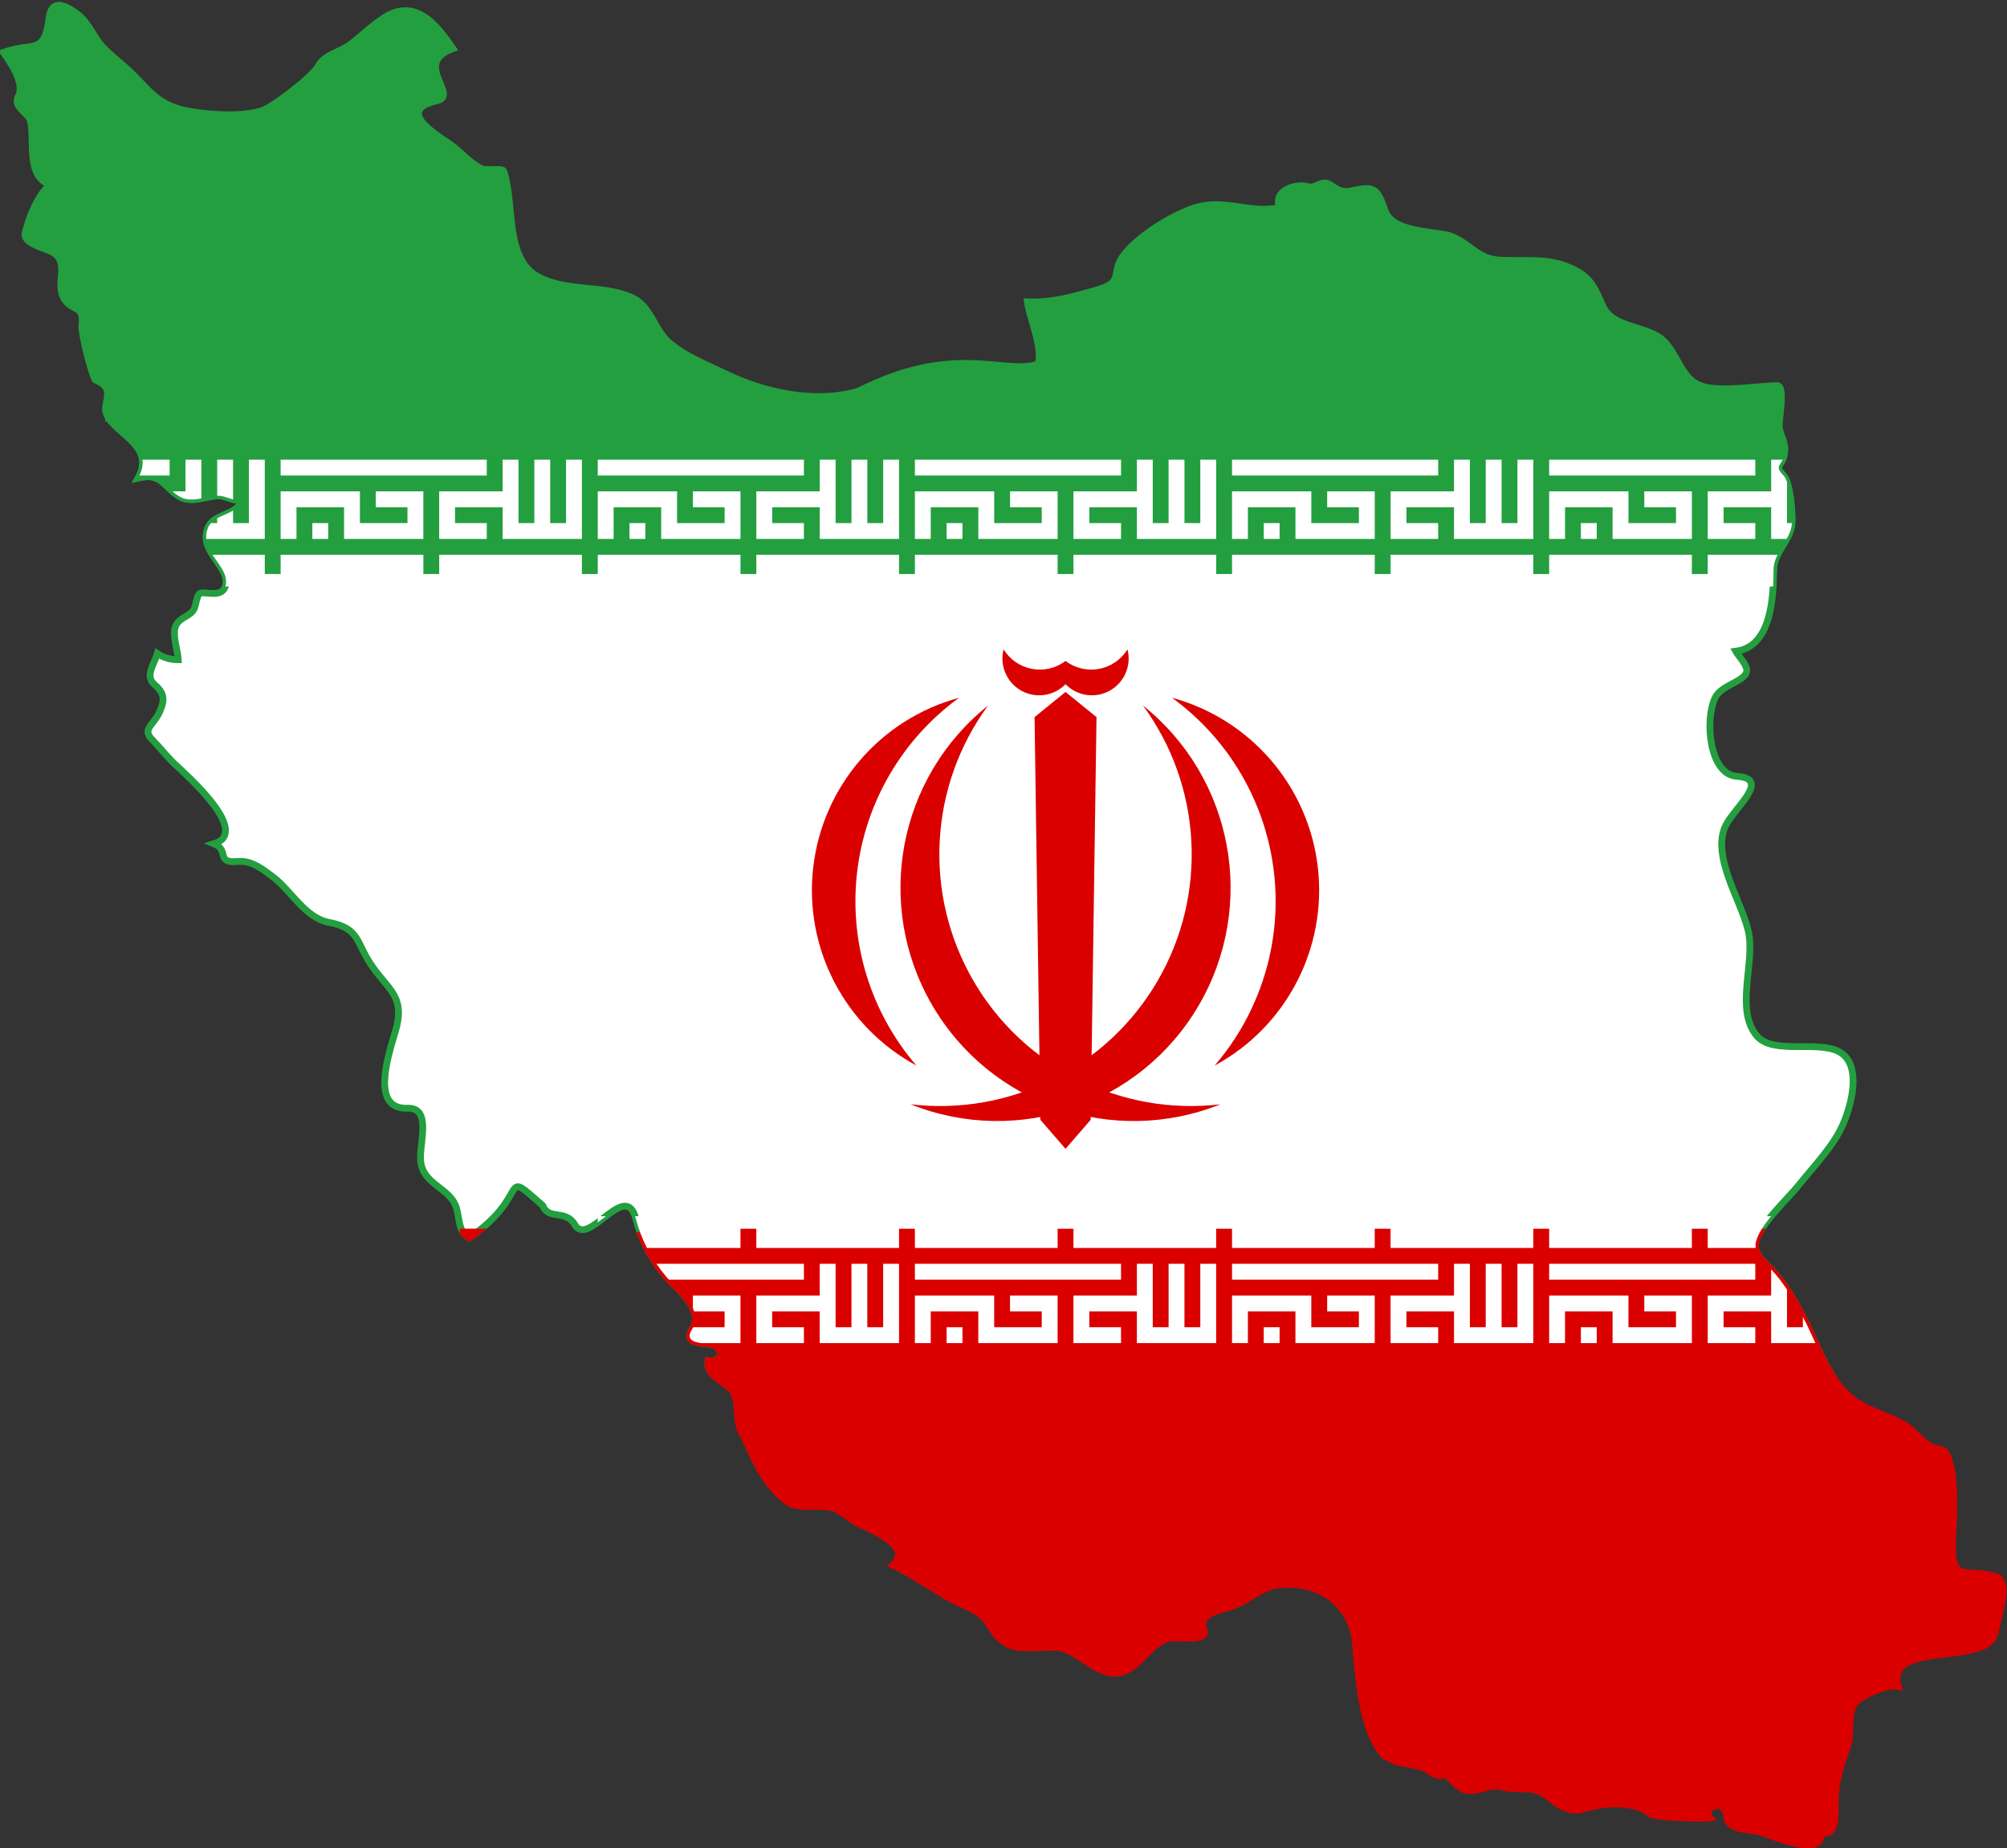
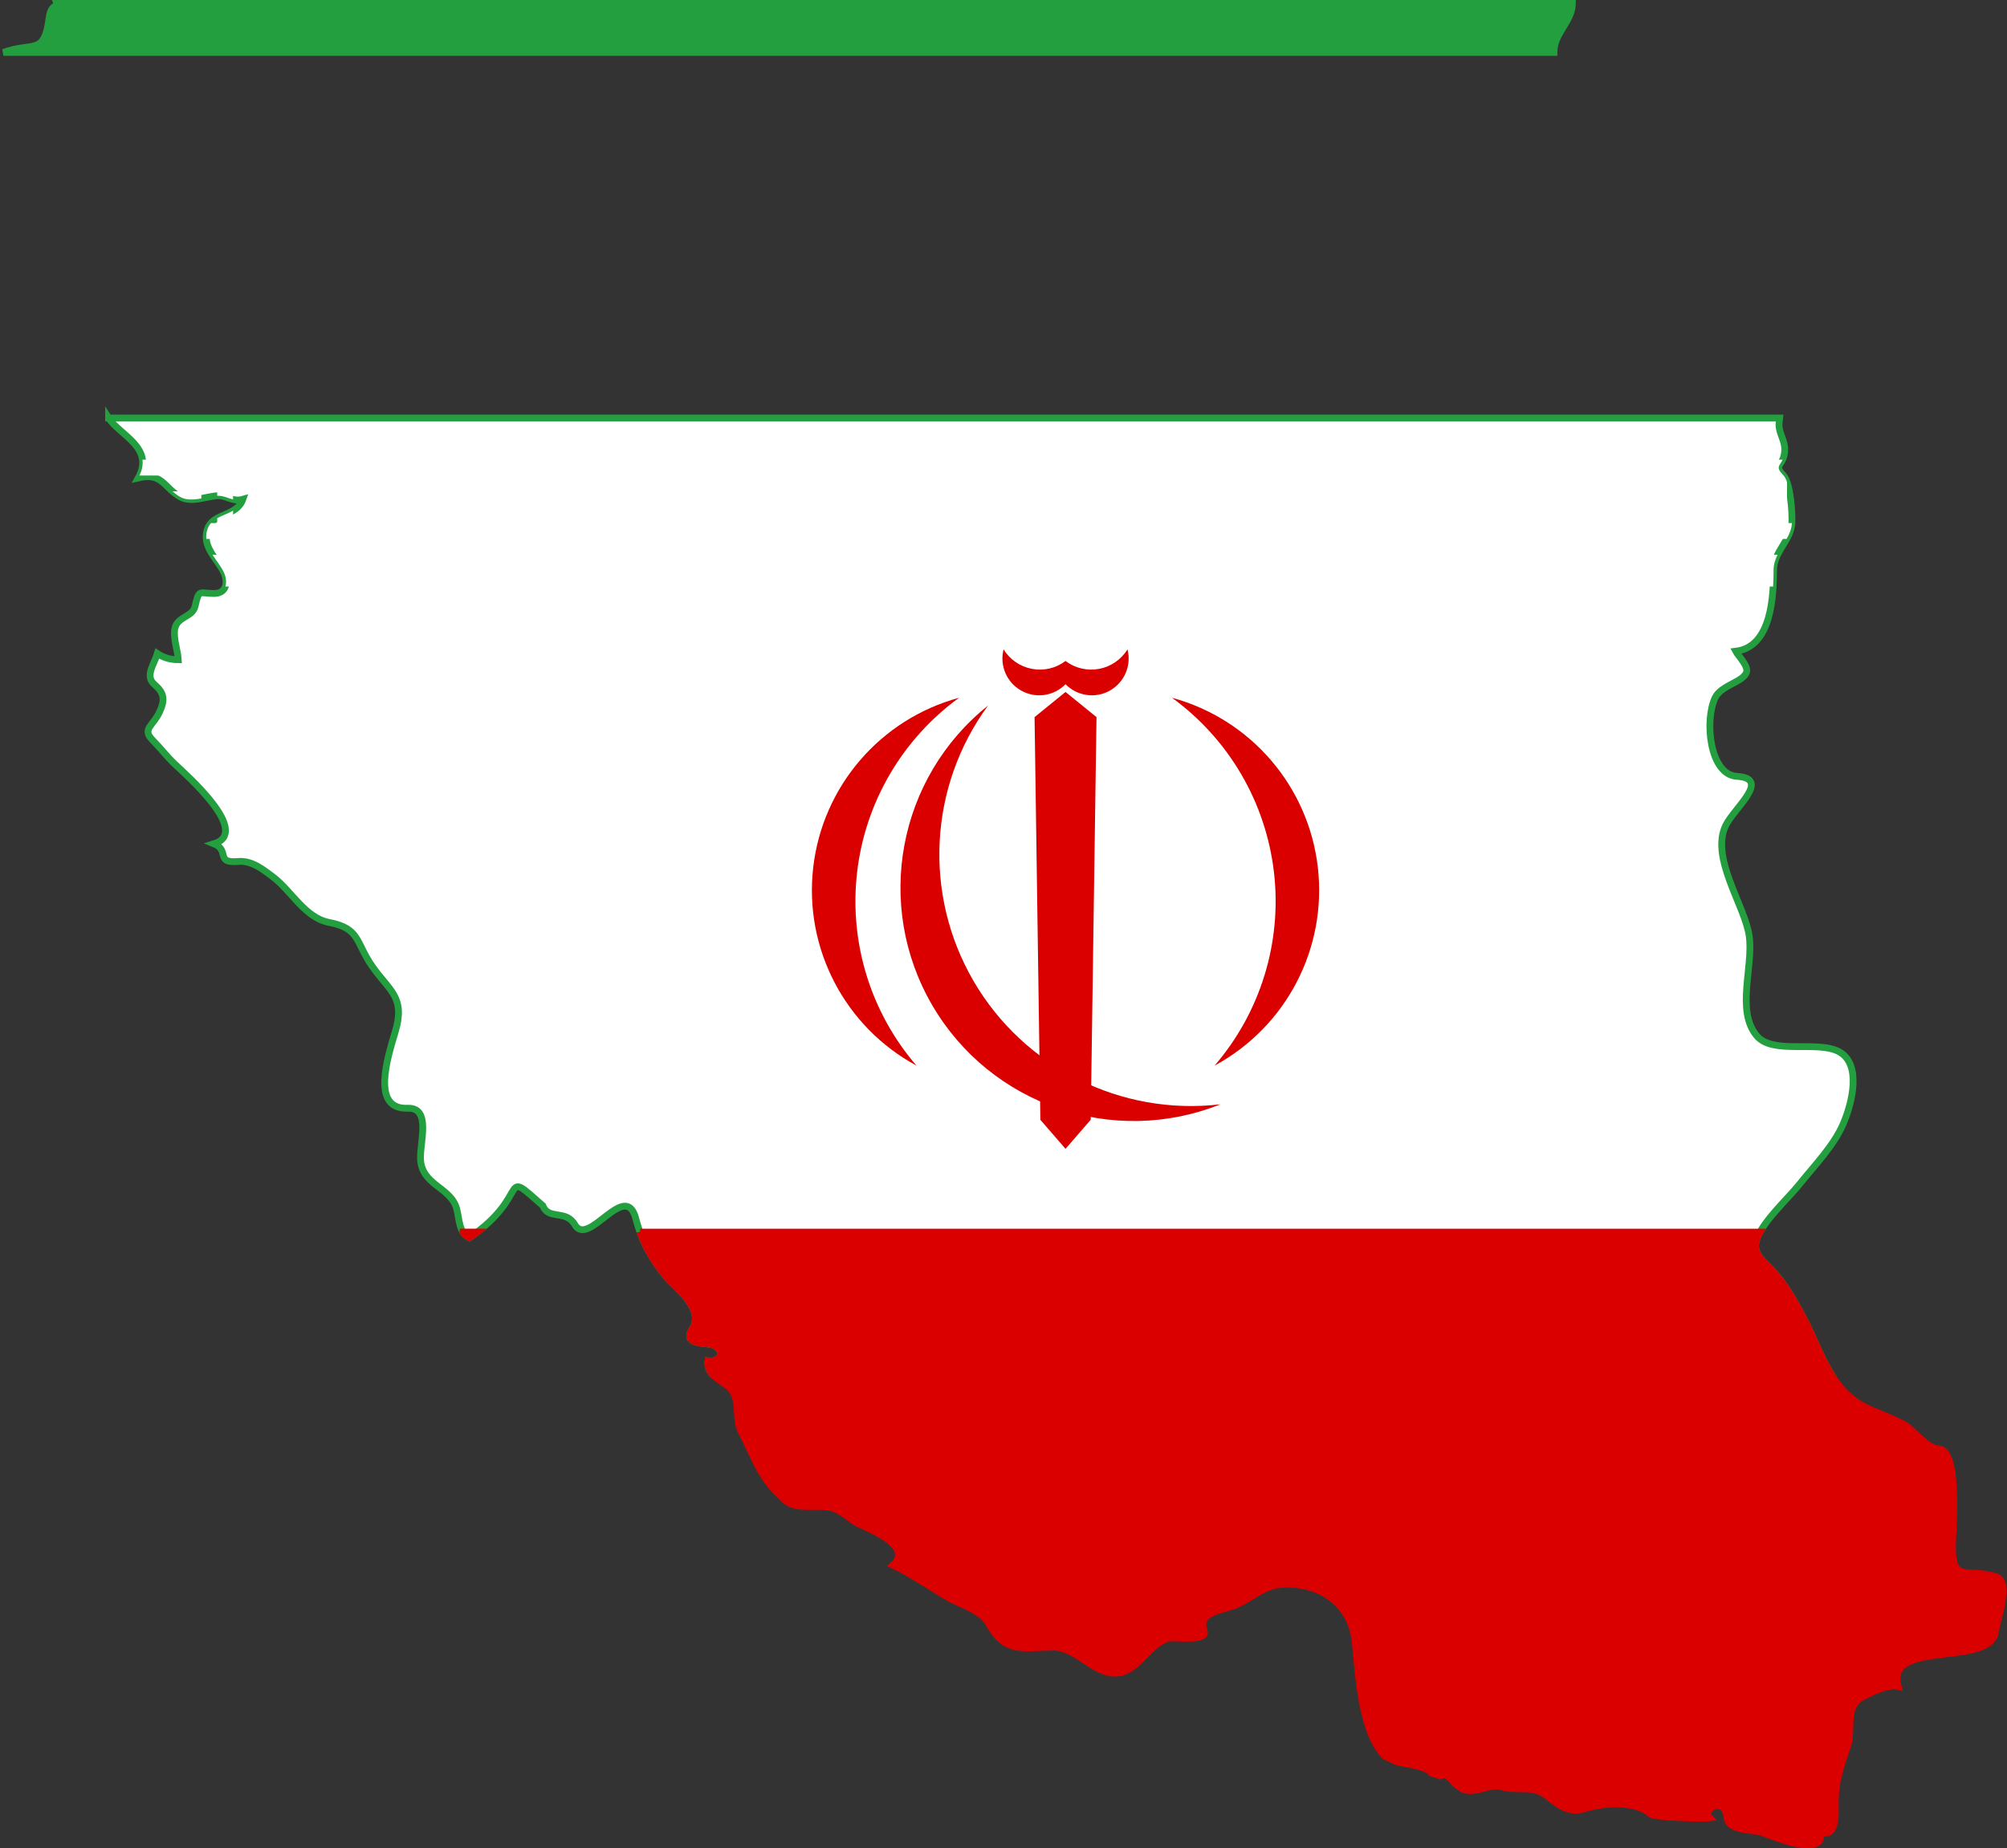
<svg xmlns="http://www.w3.org/2000/svg" xmlns:ns1="http://www.inkscape.org/namespaces/inkscape" xmlns:ns2="http://sodipodi.sourceforge.net/DTD/sodipodi-0.dtd" version="1.0" width="886" height="816" id="svg2383" ns1:version="0.48.2 r9819" ns2:docname="Flag_of_Iran_in_map.svg">
  <rect width="100%" height="100%" fill="#333333" stroke="none" />
  <ns2:namedview pagecolor="#ffffff" bordercolor="#666666" borderopacity="1" objecttolerance="10" gridtolerance="10" guidetolerance="10" ns1:pageopacity="0" ns1:pageshadow="2" ns1:window-width="1400" ns1:window-height="988" id="namedview16" showgrid="false" ns1:zoom="0.57843137" ns1:cx="443" ns1:cy="318.59315" ns1:window-x="-8" ns1:window-y="-8" ns1:window-maximized="1" ns1:current-layer="svg2383" />
  <defs id="defs2385" />
  <path d="m 47.938,184.531 c 4.786,7.515 20.469,13.045 13.125,26.438 10.541,-2.415 11.022,3.944 18.25,8.25 4.773,2.85 10.791,0.232 16.125,-0.344 4.386,-0.473 7.157,2.895 11.75,1.562 -2.695,7.608 -12.809,5.909 -15.469,12.781 -3.084,7.959 4.478,13.664 7.156,19.625 1.605,3.547 1.623,9.151 -4.469,9.156 -6.472,0.001 -6.497,-2.223 -8.281,5.625 -1.224,5.379 -8.997,4.25 -9.125,11.5 -0.085,4.19 1.439,8.008 1.688,12.125 -3.447,-0.004 -6.508,-0.896 -9.219,-2.719 -1.298,4.424 -5.59,9.865 -1.438,13.5 4.226,3.653 5.068,6.457 2.438,12.219 -2.882,6.325 -8.041,7.52 -3.062,12.531 3.353,3.381 6.3,7.267 9.75,10.531 4.713,4.457 33.993,30.036 17.312,35.188 7.088,2.868 0.444,8.728 10.625,7.812 6.081,-0.554 11.161,3.609 15.531,6.906 8.003,6.044 13.965,17.955 24.625,20 13.968,2.683 11.642,8.909 19.281,19.688 7.502,10.599 14.497,13.352 9.969,28.531 -3.393,11.421 -10.863,34.436 5.469,33.812 10.381,-0.393 5.472,14.63 5.656,22.156 0.3,11.837 13.272,12.543 15.938,22.094 1.294,4.627 0.869,10.651 5.656,12.906 27.95,-19.167 12.658,-31.602 32.406,-14.156 2.455,6.531 10.149,1.536 14.156,8.438 5.956,10.298 22.332,-20.034 26.875,-2.781 2.643,10.074 7.132,18.276 13.688,25.969 3.885,4.566 16.932,14.061 11.25,22.844 -4.343,6.792 4.894,5.989 8.469,6.812 5.358,1.232 5.796,7.947 -1.5,7.25 -0.22,2.409 0.484,4.153 1.656,5.594 l 493.969,0 c -4.689,-7.725 -7.899,-16.764 -12.344,-25.062 -3.881,-7.432 -8.184,-14.895 -13.875,-20.844 -2.782,-2.914 -7.95,-6.735 -6.875,-11.906 1.69,-8.144 14.112,-19.234 19.344,-25.812 6.558,-8.233 15.053,-16.887 19.219,-26.531 4.055,-9.379 8.179,-26.417 -1.719,-31.875 -9.482,-5.215 -29.303,1.447 -36.406,-7.062 -9.385,-11.22 -1.339,-30.504 -3.375,-44.312 -1.98,-13.325 -17.397,-34.612 -10.219,-48.781 3.953,-7.777 20.046,-20.492 4.75,-21.469 -11.919,-0.759 -14.295,-24.475 -9.594,-34.594 2.623,-5.639 12.47,-7.01 13.906,-11.344 0.941,-2.711 -3.688,-7.254 -4.75,-9.281 16.16,-1.933 16.617,-25.124 16.719,-35.938 0.07,-7.941 7.623,-13.085 8.062,-20.531 0.284,-4.727 -0.71,-18.087 -3.75,-21.219 -4.925,-5.063 0.466,-3.773 0.594,-11.281 0.072,-4.132 -2.462,-6.986 -2.531,-10.969 -0.008,-0.506 0.117,-1.657 0.281,-3.031 l -737.688,0 z" id="rect3721" style="fill:#ffffff;stroke:#239f40;stroke-opacity:1;stroke-width:3;stroke-miterlimit:4;stroke-dasharray:none" />
-   <path d="m 25.509,2.362 c -1.914,0.219 -3.345,1.749 -3.812,5.438 C 19.533,24.765 14.73,18.323 1.509,23.143 c 3.001,4.19 9.603,13.685 6.625,19.281 -2.643,4.994 4.535,7.268 5.375,11.188 1.901,8.877 -2.045,24.189 8.594,27.906 -5.64,4.773 -9.486,14.842 -11,21.469 -1.011,4.428 9.112,6.759 11.688,8.125 8.297,4.377 1.716,13.271 5.156,20.125 3.37,6.725 9.535,2.702 8.188,12.594 -0.389,2.83 4.672,23.351 6.125,24 5.652,2.508 5.856,4.763 4.469,11.156 -2.375,10.97 23.328,15.529 14.312,31.969 10.541,-2.415 11.022,3.975 18.25,8.281 4.773,2.85 10.791,0.232 16.125,-0.344 4.386,-0.473 7.157,2.895 11.75,1.562 -2.695,7.608 -12.778,5.909 -15.438,12.781 -2.93,7.561 3.746,13.045 6.719,18.688 l 684.5,0 c 10e-4,-0.104 -0.001,-0.242 0,-0.344 0.07,-7.941 7.655,-13.117 8.094,-20.562 0.284,-4.727 -0.71,-18.056 -3.75,-21.188 -4.925,-5.063 0.435,-3.804 0.563,-11.312 0.072,-4.132 -2.431,-6.986 -2.5,-10.969 -0.039,-2.382 2.833,-17.303 -0.75,-17.281 -9.726,0.06 -27.375,3.543 -35.5,-0.719 -7.376,-3.892 -9.284,-14.984 -15.813,-20.062 -7.363,-5.726 -21.413,-4.897 -25.625,-14.219 -4.145,-9.154 -5.644,-13.558 -15.719,-17.562 -10.232,-4.062 -19.561,-2.109 -30.688,-2.938 -9.988,-0.745 -14.128,-9.54 -23.438,-11.219 -8.352,-1.517 -23.283,-1.832 -26.344,-10.437 -3.22,-9.044 -4.132,-11.409 -14.469,-8.938 -4.411,1.06 -6.611,-0.465 -9.688,-2.531 -4.008,-2.693 -6.059,1.862 -10.031,0.75 -5.492,-1.548 -15.544,1.903 -12.375,9.281 -13.582,2.937 -24.833,-4.556 -38.75,0.469 -9.558,3.448 -22.902,11.653 -29.656,19.906 -6.788,8.305 0.571,12.33 -12.406,16 -10.906,3.082 -19.655,5.635 -30.562,5.219 0.753,6.212 7.285,21.434 4.594,27.531 -14.985,4.855 -36.563,-9.692 -79.156,11.875 -19.251,5.703 -41.567,0.465 -57.594,-7.156 -8.495,-4.053 -19.64,-8.448 -26.469,-14.719 -6.25,-5.726 -7.668,-15.667 -15.938,-19.438 -12.738,-5.789 -29.302,-2.325 -41.719,-9.375 -14.629,-8.276 -9.99,-32.084 -14.906,-46.469 -0.493,-1.443 -7.666,-0.024 -9.812,-1.062 -5.315,-2.588 -9.294,-7.687 -14.125,-10.969 -6.858,-4.657 -23.72,-14.934 -5.406,-19.062 9.877,-2.224 -11.164,-16.465 6.938,-23 -6.437,-9.327 -15.945,-22.681 -30.125,-13.781 -5.425,3.41 -9.988,8.021 -15.062,11.906 -4.378,3.352 -11.618,4.496 -14.25,9.625 -2.279,4.449 -20.28,18.381 -25.219,19.812 -8.951,2.599 -21.299,1.74 -29.906,0.438 -13.897,-2.102 -17.497,-7.067 -26.125,-16 -4.217,-4.364 -9.261,-7.893 -13.5,-12.25 -4.389,-4.511 -6.437,-11.038 -11.5,-14.906 -3.033,-2.305 -6.29,-4.188 -8.75,-3.906 z" id="rect2391" style="fill:#239f40;stroke:#239f40;stroke-opacity:1;stroke-width:3;stroke-miterlimit:4;stroke-dasharray:none" />
+   <path d="m 25.509,2.362 c -1.914,0.219 -3.345,1.749 -3.812,5.438 C 19.533,24.765 14.73,18.323 1.509,23.143 l 684.5,0 c 10e-4,-0.104 -0.001,-0.242 0,-0.344 0.07,-7.941 7.655,-13.117 8.094,-20.562 0.284,-4.727 -0.71,-18.056 -3.75,-21.188 -4.925,-5.063 0.435,-3.804 0.563,-11.312 0.072,-4.132 -2.431,-6.986 -2.5,-10.969 -0.039,-2.382 2.833,-17.303 -0.75,-17.281 -9.726,0.06 -27.375,3.543 -35.5,-0.719 -7.376,-3.892 -9.284,-14.984 -15.813,-20.062 -7.363,-5.726 -21.413,-4.897 -25.625,-14.219 -4.145,-9.154 -5.644,-13.558 -15.719,-17.562 -10.232,-4.062 -19.561,-2.109 -30.688,-2.938 -9.988,-0.745 -14.128,-9.54 -23.438,-11.219 -8.352,-1.517 -23.283,-1.832 -26.344,-10.437 -3.22,-9.044 -4.132,-11.409 -14.469,-8.938 -4.411,1.06 -6.611,-0.465 -9.688,-2.531 -4.008,-2.693 -6.059,1.862 -10.031,0.75 -5.492,-1.548 -15.544,1.903 -12.375,9.281 -13.582,2.937 -24.833,-4.556 -38.75,0.469 -9.558,3.448 -22.902,11.653 -29.656,19.906 -6.788,8.305 0.571,12.33 -12.406,16 -10.906,3.082 -19.655,5.635 -30.562,5.219 0.753,6.212 7.285,21.434 4.594,27.531 -14.985,4.855 -36.563,-9.692 -79.156,11.875 -19.251,5.703 -41.567,0.465 -57.594,-7.156 -8.495,-4.053 -19.64,-8.448 -26.469,-14.719 -6.25,-5.726 -7.668,-15.667 -15.938,-19.438 -12.738,-5.789 -29.302,-2.325 -41.719,-9.375 -14.629,-8.276 -9.99,-32.084 -14.906,-46.469 -0.493,-1.443 -7.666,-0.024 -9.812,-1.062 -5.315,-2.588 -9.294,-7.687 -14.125,-10.969 -6.858,-4.657 -23.72,-14.934 -5.406,-19.062 9.877,-2.224 -11.164,-16.465 6.938,-23 -6.437,-9.327 -15.945,-22.681 -30.125,-13.781 -5.425,3.41 -9.988,8.021 -15.062,11.906 -4.378,3.352 -11.618,4.496 -14.25,9.625 -2.279,4.449 -20.28,18.381 -25.219,19.812 -8.951,2.599 -21.299,1.74 -29.906,0.438 -13.897,-2.102 -17.497,-7.067 -26.125,-16 -4.217,-4.364 -9.261,-7.893 -13.5,-12.25 -4.389,-4.511 -6.437,-11.038 -11.5,-14.906 -3.033,-2.305 -6.29,-4.188 -8.75,-3.906 z" id="rect2391" style="fill:#239f40;stroke:#239f40;stroke-opacity:1;stroke-width:3;stroke-miterlimit:4;stroke-dasharray:none" />
  <path d="m 204.415,543.924 c 0.033,0.05 0.06,0.107 0.094,0.156 0.137,0.2 0.281,0.377 0.438,0.562 0.034,0.04 0.059,0.086 0.094,0.125 0.169,0.192 0.369,0.389 0.562,0.562 0.022,0.02 0.04,0.043 0.062,0.062 0.213,0.186 0.442,0.337 0.688,0.5 0.013,0.008 0.018,0.023 0.031,0.031 0.261,0.171 0.542,0.327 0.844,0.469 0.886,-0.607 1.706,-1.191 2.5,-1.781 0.318,-0.235 0.601,-0.455 0.906,-0.688 l -6.219,0 z m 78.125,0 c 0.15,0.411 0.311,0.813 0.469,1.219 0.02,0.052 0.042,0.104 0.062,0.156 0.179,0.457 0.343,0.926 0.531,1.375 0.027,0.064 0.067,0.124 0.094,0.188 0.107,0.254 0.233,0.498 0.344,0.75 0.174,0.397 0.318,0.795 0.5,1.188 0.213,0.46 0.464,0.922 0.688,1.375 0.072,0.147 0.145,0.292 0.219,0.438 0.199,0.395 0.386,0.797 0.594,1.188 0.018,0.033 0.045,0.061 0.062,0.094 0.452,0.847 0.915,1.675 1.406,2.5 0.415,0.697 0.838,1.411 1.281,2.094 0.057,0.087 0.13,0.163 0.188,0.25 0.201,0.307 0.418,0.602 0.625,0.906 0.114,0.167 0.228,0.334 0.344,0.5 0.386,0.557 0.782,1.107 1.188,1.656 0.439,0.595 0.881,1.194 1.344,1.781 0.61,0.775 1.225,1.549 1.875,2.312 0.243,0.285 0.536,0.584 0.844,0.906 3.383,3.545 10.26,9.249 11.594,15.281 0.121,0.548 0.196,1.104 0.219,1.656 0.023,0.553 -0.004,1.102 -0.094,1.656 -0.179,1.108 -0.602,2.215 -1.312,3.312 -0.679,1.061 -1.035,1.931 -1.125,2.656 -0.054,0.435 -0.022,0.821 0.094,1.156 0.038,0.112 0.101,0.211 0.156,0.312 0.004,0.008 -0.004,0.024 0,0.031 0.164,0.295 0.402,0.562 0.688,0.781 0.39,0.299 0.886,0.531 1.438,0.719 0.551,0.188 1.175,0.325 1.812,0.438 1.275,0.225 2.642,0.329 3.812,0.469 0.585,0.07 1.116,0.147 1.562,0.25 0.35,0.08 0.661,0.189 0.969,0.312 0.458,0.184 0.859,0.427 1.219,0.688 0.092,0.066 0.196,0.117 0.281,0.188 0.007,0.005 0.025,-0.005 0.031,0 0.632,0.529 1.073,1.188 1.312,1.844 0.159,0.441 0.22,0.876 0.188,1.312 -0.016,0.218 -0.059,0.449 -0.125,0.656 -0.131,0.415 -0.347,0.79 -0.688,1.125 -0.17,0.167 -0.369,0.331 -0.594,0.469 -0.225,0.138 -0.5,0.242 -0.781,0.344 -0.273,0.098 -0.579,0.192 -0.906,0.25 -0.329,0.058 -0.71,0.113 -1.094,0.125 -0.396,0.011 -0.825,-0.019 -1.281,-0.062 -0.074,0.813 -0.057,1.54 0.062,2.219 0.002,0.01 -0.002,0.021 0,0.031 0.059,0.329 0.151,0.667 0.25,0.969 0.406,1.242 1.139,2.256 2.031,3.156 0.223,0.225 0.445,0.445 0.688,0.656 0.963,0.839 2.069,1.604 3.156,2.344 0.554,0.377 1.094,0.736 1.625,1.125 0.524,0.384 1.035,0.768 1.5,1.188 0.681,0.615 1.219,1.287 1.656,2 0.656,1.069 1.071,2.243 1.344,3.469 0.182,0.817 0.32,1.642 0.406,2.5 0.39,3.862 0.103,8.034 1.875,11.469 6.649,12.921 8.745,21.409 19.75,30.656 0.622,0.523 1.3,0.951 2.031,1.281 0.732,0.33 1.528,0.57 2.344,0.75 0.816,0.18 1.656,0.301 2.531,0.375 0.437,0.037 0.865,0.044 1.312,0.062 1.352,0.057 2.741,0.043 4.125,0.031 0.905,-0.008 1.801,-0.016 2.688,0 1.807,0.033 3.546,0.166 5.125,0.562 4.471,1.121 7.942,5.091 12.062,7.125 3.121,1.534 13.421,5.609 16.562,10.719 0.143,0.232 0.263,0.451 0.375,0.688 0.117,0.244 0.2,0.47 0.281,0.719 0.078,0.24 0.145,0.475 0.188,0.719 0.045,0.253 0.059,0.493 0.062,0.75 0.006,0.494 -0.053,0.995 -0.219,1.5 -0.083,0.253 -0.183,0.495 -0.312,0.75 -0.389,0.778 -1,1.549 -1.875,2.344 1.035,0.505 2.047,1.026 3.062,1.562 0.008,0.004 0.023,-0.004 0.031,0 3.038,1.607 6.009,3.371 8.938,5.156 3.914,2.387 7.766,4.848 11.688,7.219 0.751,0.455 1.542,0.895 2.375,1.312 2.498,1.254 5.288,2.379 7.906,3.719 0.436,0.223 0.857,0.452 1.281,0.688 0.008,0.004 0.023,-0.004 0.031,0 0.417,0.231 0.818,0.504 1.219,0.75 0.826,0.507 1.609,1.005 2.344,1.594 0.364,0.291 0.696,0.622 1.031,0.938 0.341,0.321 0.662,0.62 0.969,0.969 0.302,0.343 0.579,0.689 0.844,1.062 0.274,0.384 0.52,0.768 0.75,1.188 0.226,0.407 0.429,0.78 0.656,1.156 0.007,0.012 0.024,0.019 0.031,0.031 0.681,1.13 1.364,2.123 2.062,3 0.699,0.877 1.4,1.627 2.125,2.281 0.242,0.218 0.473,0.429 0.719,0.625 1.231,0.985 2.499,1.684 3.844,2.188 0.803,0.3 1.645,0.518 2.5,0.688 1.14,0.226 2.313,0.348 3.562,0.406 2.5,0.116 5.251,-0.035 8.312,-0.156 1.531,-0.06 3.142,-0.114 4.844,-0.125 1.73,-0.011 3.404,0.392 5.062,1.031 0.995,0.384 1.989,0.842 2.969,1.375 1.306,0.71 2.614,1.532 3.906,2.375 1.292,0.843 2.579,1.706 3.875,2.531 1.296,0.826 2.589,1.624 3.906,2.281 0.659,0.328 1.333,0.617 2,0.875 0.334,0.129 0.664,0.236 1,0.344 0.672,0.216 1.347,0.383 2.031,0.5 0.342,0.058 0.686,0.126 1.031,0.156 0.346,0.03 0.713,0.032 1.062,0.031 1.736,-0.007 3.529,-0.406 5.375,-1.344 1.533,-0.778 2.889,-1.801 4.188,-2.938 0.948,-0.83 1.854,-1.714 2.75,-2.625 2.118,-2.152 4.184,-4.392 6.594,-6.125 0.39,-0.281 0.808,-0.561 1.219,-0.812 0.012,-0.007 0.019,-0.024 0.031,-0.031 0.192,-0.117 0.397,-0.203 0.594,-0.312 0.363,-0.201 0.743,-0.389 1.125,-0.562 0.778,-0.355 1.569,-0.656 2.438,-0.875 0.552,-0.139 4.772,0.278 8.625,0.156 0.493,-0.016 0.965,-0.025 1.438,-0.062 0.914,-0.072 1.785,-0.2 2.531,-0.375 0.567,-0.133 1.06,-0.291 1.469,-0.5 0.535,-0.274 0.934,-0.628 1.094,-1.062 0.003,-0.01 -0.003,-0.021 0,-0.031 0.035,-0.102 0.052,-0.201 0.062,-0.312 7.1e-4,-0.009 -5.3e-4,-0.022 0,-0.031 0.019,-0.247 -0.015,-0.515 -0.125,-0.812 -0.255,-0.685 -0.418,-1.32 -0.5,-1.906 -10e-4,-0.01 10e-4,-0.021 0,-0.031 -0.052,-0.385 -0.079,-0.748 -0.062,-1.094 5.3e-4,-0.01 -5.9e-4,-0.021 0,-0.031 0.028,-0.532 0.14,-1.02 0.312,-1.469 0.115,-0.299 0.266,-0.578 0.438,-0.844 0.682,-1.057 1.785,-1.869 3.125,-2.531 0.337,-0.167 0.699,-0.319 1.062,-0.469 0.356,-0.146 0.75,-0.304 1.125,-0.438 0.384,-0.137 0.789,-0.28 1.188,-0.406 1.597,-0.504 3.29,-0.932 4.875,-1.406 0.941,-0.282 1.873,-0.659 2.781,-1.062 0.458,-0.204 0.923,-0.398 1.375,-0.625 1.348,-0.677 2.683,-1.462 4,-2.25 0.883,-0.528 1.773,-1.069 2.656,-1.594 0.875,-0.52 1.77,-1.056 2.656,-1.531 0.894,-0.478 1.802,-0.923 2.719,-1.312 0.449,-0.191 0.918,-0.369 1.375,-0.531 0.932,-0.33 1.905,-0.604 2.875,-0.781 0.485,-0.089 0.972,-0.145 1.469,-0.188 1.08,-0.092 2.162,-0.152 3.219,-0.156 0.011,-4e-5 0.021,3e-5 0.031,0 0.533,-0.002 1.036,0.011 1.562,0.031 0.527,0.02 1.043,0.052 1.562,0.094 0.529,0.042 1.042,0.091 1.562,0.156 0.511,0.064 0.998,0.134 1.5,0.219 1.516,0.255 2.983,0.615 4.406,1.062 0.471,0.148 0.915,0.3 1.375,0.469 0.469,0.172 0.919,0.338 1.375,0.531 0.448,0.189 0.878,0.416 1.312,0.625 3.921,1.886 7.306,4.576 9.906,8.031 0.577,0.766 1.097,1.567 1.594,2.406 0.994,1.678 1.826,3.477 2.469,5.438 0.482,1.47 0.861,3.033 1.125,4.656 0.176,1.082 0.303,2.196 0.375,3.344 0.767,8.213 1.552,19.269 3.875,29.25 0.516,2.218 1.096,4.368 1.781,6.438 0.463,1.397 0.979,2.767 1.531,4.062 0.058,0.137 0.128,0.271 0.188,0.406 0.069,0.157 0.117,0.313 0.188,0.469 0.353,0.781 0.734,1.549 1.125,2.281 0.242,0.453 0.493,0.88 0.75,1.312 0.501,0.842 1.032,1.649 1.594,2.406 0.562,0.757 1.154,1.464 1.781,2.125 1.915,1.008 3.685,1.844 5.375,2.562 0.01,0.003 0.021,-0.003 0.031,0 5.475,1.404 12.788,1.797 15.188,4.938 1.243,0.384 2.488,0.798 3.719,1.281 0.007,-0.004 0.024,0.004 0.031,0 3.153,-1.619 4.663,1.361 7.125,3.781 0.901,0.607 1.831,1.244 2.781,2 1.471,0.653 2.924,0.812 4.375,0.719 1.451,-0.093 2.898,-0.431 4.344,-0.812 0.713,-0.188 1.442,-0.388 2.156,-0.562 0.362,-0.089 0.731,-0.175 1.094,-0.25 0.726,-0.15 1.457,-0.263 2.188,-0.312 0.365,-0.024 0.727,-0.043 1.094,-0.031 0.366,0.011 0.726,0.039 1.094,0.094 0.01,10e-4 0.021,-0.002 0.031,0 0.358,0.054 0.734,0.148 1.094,0.25 0.928,0.262 1.829,0.44 2.719,0.562 0.889,0.123 1.767,0.182 2.625,0.219 1.715,0.074 3.366,0.041 5,0.094 1.558,0.05 3.087,0.182 4.625,0.594 0.075,0.02 0.144,0.041 0.219,0.062 0.01,0.003 0.021,-0.003 0.031,0 0.394,0.113 0.793,0.253 1.188,0.406 0.009,0.004 0.022,-0.004 0.031,0 0.123,0.048 0.251,0.104 0.375,0.156 0.533,0.227 1.057,0.526 1.594,0.844 0.145,0.086 0.292,0.157 0.438,0.25 0.417,0.266 0.829,0.545 1.25,0.875 1.854,1.458 3.661,2.922 5.562,4.062 0.317,0.19 0.614,0.361 0.938,0.531 0.008,0.004 0.023,-0.004 0.031,0 0.102,0.054 0.209,0.105 0.312,0.156 0.866,0.434 1.759,0.812 2.688,1.062 0.699,0.189 1.41,0.319 2.156,0.375 1.491,0.113 3.097,-0.064 4.844,-0.625 1.036,-0.332 2.153,-0.637 3.344,-0.906 2.382,-0.538 5.024,-0.931 7.719,-1.094 1.347,-0.082 2.715,-0.106 4.062,-0.062 0.674,0.022 1.335,0.068 2,0.125 0.665,0.057 1.32,0.124 1.969,0.219 0.66,0.096 1.3,0.207 1.938,0.344 1.254,0.27 2.435,0.615 3.562,1.062 0.574,0.226 1.125,0.474 1.656,0.75 0.261,0.136 0.5,0.258 0.75,0.406 0.012,0.007 0.019,0.024 0.031,0.031 0.736,0.44 1.441,0.945 2.062,1.5 0.11,0.098 0.301,0.191 0.563,0.281 0.261,0.09 0.575,0.168 0.969,0.25 0.012,0.002 0.02,-0.002 0.031,0 0.387,0.081 0.819,0.177 1.312,0.25 0.011,0.002 0.02,-0.002 0.031,0 0.058,0.008 0.129,0.023 0.188,0.031 1.486,0.211 3.374,0.384 5.438,0.531 1.438,0.102 2.977,0.179 4.5,0.25 1.524,0.072 3.021,0.147 4.469,0.188 1.458,0.041 2.813,0.053 4.031,0.062 1.814,0.015 3.296,-0.009 4.125,-0.062 0.276,-0.018 0.467,-0.037 0.594,-0.062 -0.121,-0.124 -0.248,-0.249 -0.344,-0.375 -0.01,-0.007 0.01,-0.024 0,-0.031 -0.197,-0.264 -0.342,-0.515 -0.438,-0.781 -0.099,-0.277 -0.123,-0.541 -0.125,-0.812 -0.018,-0.915 0.458,-1.77 1.219,-2.406 0.217,-0.182 0.465,-0.326 0.719,-0.469 1.145,-0.638 2.607,-0.853 3.844,-0.25 0.275,0.134 0.534,0.315 0.781,0.531 0.123,0.108 0.23,0.214 0.344,0.344 0.349,0.394 0.638,0.884 0.875,1.5 0.078,0.202 0.156,0.397 0.219,0.625 0.13,0.464 0.224,0.984 0.281,1.562 0.02,0.205 0.055,0.403 0.094,0.594 0.038,0.18 0.072,0.364 0.125,0.531 0.024,0.077 0.066,0.144 0.094,0.219 0.035,0.095 0.053,0.191 0.094,0.281 0.01,0.012 0.026,0.019 0.031,0.031 0.068,0.149 0.137,0.299 0.219,0.438 0.06,0.103 0.121,0.215 0.188,0.312 0.03,0.043 0.063,0.084 0.094,0.125 0.01,0.011 0.023,0.02 0.031,0.031 0.096,0.126 0.205,0.259 0.312,0.375 0.469,0.507 1.037,0.933 1.688,1.281 0.325,0.174 0.673,0.327 1.031,0.469 0.718,0.284 1.506,0.504 2.313,0.688 0.403,0.092 0.805,0.176 1.219,0.25 1.242,0.223 2.519,0.377 3.719,0.531 1.2,0.154 2.332,0.313 3.281,0.531 0.316,0.073 0.602,0.16 0.875,0.25 1.461,0.48 5.797,2.288 10.531,3.719 0.01,0.003 0.022,-0.003 0.031,0 2.761,0.835 5.625,1.541 8.156,1.781 0.362,0.034 0.717,0.048 1.063,0.062 1.036,0.043 2.006,-0.015 2.844,-0.188 0.558,-0.115 1.058,-0.269 1.5,-0.5 0.45,-0.235 0.821,-0.535 1.125,-0.906 0.145,-0.175 0.297,-0.355 0.406,-0.562 0,-0.008 0,-0.023 0,-0.031 0.111,-0.217 0.181,-0.433 0.25,-0.688 0.071,-0.263 0.133,-0.538 0.156,-0.844 0.024,-0.294 0.024,-0.601 0,-0.938 -0.024,-0.336 -0.081,-0.683 -0.156,-1.062 0.668,0.259 1.271,0.392 1.812,0.438 0.361,0.03 0.691,0.021 1,-0.031 0.296,-0.05 0.592,-0.132 0.844,-0.25 0.012,-0.006 0.019,-0.025 0.031,-0.031 0.2,-0.097 0.388,-0.209 0.563,-0.344 0.395,-0.311 0.724,-0.714 1,-1.188 0.155,-0.263 0.284,-0.542 0.406,-0.844 0,-0.009 0,-0.022 0,-0.031 0.125,-0.312 0.248,-0.624 0.344,-0.969 0.285,-1.026 0.444,-2.193 0.531,-3.344 8e-4,-0.01 -8e-4,-0.021 0,-0.031 0.028,-0.377 0.048,-0.753 0.062,-1.125 4e-4,-0.011 -4e-4,-0.021 0,-0.031 0.058,-1.53 0.017,-2.973 0,-4.062 -0.011,-0.65 -0.01,-1.285 0,-1.906 0.019,-1.242 0.061,-2.415 0.156,-3.562 0.046,-0.563 0.124,-1.142 0.187,-1.688 0,-0.01 0,-0.021 0,-0.031 0.517,-4.447 1.576,-8.32 2.938,-12.531 0.681,-2.101 1.421,-4.262 2.219,-6.625 0.292,-0.864 0.495,-1.767 0.625,-2.719 0.01,-0.04 -0.01,-0.084 0,-0.125 0.241,-1.839 0.265,-3.822 0.312,-5.781 0.036,-1.51 0.086,-2.996 0.281,-4.438 0.196,-1.442 0.532,-2.842 1.125,-4.094 0.198,-0.417 0.428,-0.8 0.688,-1.188 0.125,-0.187 0.265,-0.384 0.406,-0.562 0,-0.006 0,-0.025 0,-0.031 0.734,-0.926 1.693,-1.731 2.938,-2.406 2.727,-1.481 7.127,-3.694 11.031,-4.594 0.71,-0.165 1.398,-0.278 2.062,-0.344 0.332,-0.033 0.653,-0.059 0.969,-0.062 0.632,-0.008 1.234,0.06 1.781,0.188 -0.093,-0.336 -0.152,-0.649 -0.219,-0.969 -0.127,-0.608 -0.215,-1.201 -0.25,-1.75 -0.071,-1.116 0.035,-2.107 0.312,-3 0.02,-0.065 0.041,-0.124 0.062,-0.188 0.129,-0.377 0.283,-0.754 0.469,-1.094 0.217,-0.397 0.461,-0.743 0.75,-1.094 0.01,-0.011 0.022,-0.02 0.031,-0.031 0.144,-0.175 0.276,-0.336 0.438,-0.5 0.237,-0.241 0.479,-0.469 0.75,-0.688 0.473,-0.383 0.993,-0.71 1.562,-1.031 1.334,-0.753 2.908,-1.356 4.656,-1.844 1.165,-0.325 2.428,-0.6 3.719,-0.844 5.157,-0.976 11.135,-1.436 16.438,-2.312 0.663,-0.11 1.329,-0.219 1.969,-0.344 3.819,-0.747 7.172,-1.809 9.406,-3.562 0.012,-0.009 0.02,-0.022 0.031,-0.031 0.024,-0.019 0.039,-0.043 0.063,-0.062 0.332,-0.27 0.659,-0.57 0.937,-0.875 0.148,-0.162 0.305,-0.328 0.438,-0.5 0.01,-0.007 -0.01,-0.024 0,-0.031 0.273,-0.358 0.52,-0.72 0.719,-1.125 0.199,-0.405 0.349,-0.826 0.469,-1.281 0.06,-0.228 0.118,-0.478 0.156,-0.719 0.902,-4.775 3.34,-12.382 3.438,-17.906 0.015,-0.829 -0.021,-1.626 -0.125,-2.344 -0.034,-0.239 -0.075,-0.463 -0.125,-0.688 -0.099,-0.449 -0.241,-0.868 -0.406,-1.25 -0.077,-0.178 -0.157,-0.369 -0.25,-0.531 -0.01,-0.012 -0.024,-0.019 -0.031,-0.031 -0.101,-0.173 -0.193,-0.316 -0.312,-0.469 -0.12,-0.153 -0.267,-0.306 -0.406,-0.438 -0.418,-0.396 -0.916,-0.69 -1.531,-0.875 -0.783,-0.235 -1.516,-0.429 -2.25,-0.594 -0.093,-0.021 -0.189,-0.043 -0.281,-0.062 -0.01,-0.002 -0.021,0.002 -0.031,0 -0.12,-0.026 -0.225,-0.038 -0.344,-0.062 -1.491,-0.304 -2.906,-0.507 -4.187,-0.625 -1.391,-0.128 -2.666,-0.18 -3.813,-0.25 -0.573,-0.035 -1.113,-0.073 -1.625,-0.125 -0.769,-0.078 -1.46,-0.169 -2.094,-0.344 -2.53,-0.696 -3.993,-2.465 -4.406,-7.531 -0.173,-2.111 -0.154,-4.793 0.031,-8.219 0.131,-2.412 0.384,-7.021 0.438,-12.25 0.032,-3.087 0,-6.412 -0.188,-9.594 0,-0.052 0,-0.104 0,-0.156 0,-0.075 -0.026,-0.144 -0.031,-0.219 -0.124,-1.952 -0.307,-3.848 -0.562,-5.625 -0.016,-0.112 -0.014,-0.233 -0.031,-0.344 -0.146,-0.969 -0.338,-1.873 -0.531,-2.75 -0.194,-0.877 -0.409,-1.71 -0.656,-2.469 -0.495,-1.518 -1.099,-2.763 -1.844,-3.656 -0.186,-0.223 -0.39,-0.449 -0.594,-0.625 -0.203,-0.176 -0.404,-0.311 -0.625,-0.438 -0.443,-0.252 -0.918,-0.406 -1.438,-0.438 -1.127,-0.07 -2.203,-0.387 -3.25,-0.906 -0.339,-0.167 -0.668,-0.391 -1,-0.594 -0.01,-0.004 -0.024,0.005 -0.031,0 -0.34,-0.208 -0.667,-0.418 -1,-0.656 -0.339,-0.243 -0.667,-0.482 -1,-0.75 -0.649,-0.521 -1.275,-1.106 -1.906,-1.688 -0.01,-0.005 -0.026,0.005 -0.031,0 -0.637,-0.587 -1.25,-1.183 -1.875,-1.781 -0.63,-0.604 -1.251,-1.186 -1.875,-1.75 -0.309,-0.28 -0.598,-0.552 -0.906,-0.812 -0.624,-0.528 -1.248,-0.994 -1.875,-1.406 -0.31,-0.204 -0.595,-0.396 -0.906,-0.562 -0.665,-0.355 -1.353,-0.702 -2.031,-1.031 -2.035,-0.988 -4.122,-1.878 -6.219,-2.75 -2.796,-1.162 -5.595,-2.287 -8.313,-3.594 -0.991,-0.476 -1.942,-1.015 -2.844,-1.562 -0.01,-0.005 -0.024,0.005 -0.031,0 -2.726,-1.659 -5.037,-3.634 -7.094,-5.844 -0.685,-0.737 -1.342,-1.495 -1.969,-2.281 -3.134,-3.93 -5.586,-8.441 -7.844,-13.156 -0.904,-1.886 -1.783,-3.791 -2.656,-5.719 -1.746,-3.857 -3.496,-7.759 -5.5,-11.5 -2.911,-5.574 -6.073,-11.146 -9.875,-16.094 -1.267,-1.649 -2.608,-3.231 -4.031,-4.719 -0.691,-0.724 -1.525,-1.53 -2.375,-2.375 -0.433,-0.431 -0.858,-0.848 -1.281,-1.312 -0.627,-0.688 -1.24,-1.421 -1.75,-2.188 -1.19,-1.789 -1.908,-3.8 -1.437,-6.062 0.052,-0.253 0.115,-0.523 0.187,-0.781 0.012,-0.041 0.019,-0.084 0.031,-0.125 0.062,-0.21 0.145,-0.412 0.219,-0.625 0.01,-0.022 0.024,-0.041 0.031,-0.062 0.148,-0.421 0.307,-0.849 0.5,-1.281 0.07,-0.157 0.143,-0.31 0.219,-0.469 0.203,-0.424 0.418,-0.85 0.656,-1.281 l -494.406,0 z" id="rect2395" style="fill:#da0000;stroke:#da0000;stroke-opacity:1;stroke-width:3;stroke-miterlimit:4;stroke-dasharray:none" />
  <path d="m 470.384,305.476 -13.674,11.11 2.564,177.767 11.11,12.82 11.11,-12.82 2.564,-177.767 -13.674,-11.11 z" id="path2399" style="fill:#da0000" />
  <path d="m 497.733,286.674 c -2.78,4.509 -7.333,7.637 -12.54,8.613 -5.207,0.976 -10.584,-0.289 -14.809,-3.485 -4.225,3.196 -9.602,4.462 -14.809,3.485 -5.207,-0.976 -9.76,-4.104 -12.54,-8.613 -1.831,7.124 1.355,14.589 7.766,18.196 6.411,3.606 14.445,2.453 19.583,-2.812 5.137,5.264 13.172,6.418 19.583,2.812 6.411,-3.606 9.597,-11.072 7.766,-18.196" id="path2401" style="fill:#da0000" />
-   <path d="m 504.57,311.459 c 26.154,35.656 28.674,83.428 6.416,121.638 -22.258,38.21 -65.056,59.583 -108.974,54.421 47.402,18.962 101.541,0.334 127.238,-43.781 25.698,-44.115 15.197,-100.398 -24.68,-132.277" id="path2403" style="fill:#da0000" />
  <path d="m 436.198,311.459 c -26.154,35.656 -28.674,83.428 -6.416,121.638 22.258,38.21 65.056,59.583 108.974,54.421 -47.402,18.962 -101.541,0.334 -127.238,-43.781 -25.698,-44.115 -15.197,-100.398 24.68,-132.277" id="path2405" style="fill:#da0000" />
  <path d="m 517.389,308.04 c 25.116,18.27 41.438,46.217 45.01,77.069 3.572,30.851 -5.932,61.79 -26.208,85.315 31.663,-17.123 49.711,-51.799 45.571,-87.557 -4.14,-35.758 -29.635,-65.392 -64.373,-74.827" id="path2407" style="fill:#da0000" />
  <path d="m 423.378,308.04 c -25.116,18.27 -41.438,46.217 -45.01,77.069 -3.572,30.851 5.932,61.79 26.208,85.315 -31.663,-17.123 -49.711,-51.799 -45.571,-87.557 4.14,-35.758 29.635,-65.392 64.373,-74.827" id="path2409" style="fill:#da0000" />
  <path d="m 62.884,202.924 c 0.282,2.079 -0.073,4.383 -1.312,7 l 13.312,0 0,-7 -12,0 z m 19,0 0,14 -5.719,0 c 0.91,0.785 1.915,1.592 3.125,2.312 2.883,1.721 6.227,1.423 9.594,0.812 l 0,-17.125 -7,0 z m 14,0 0,15.938 c 2.626,-0.128 4.701,1.068 7,1.625 l 0,-17.562 -7,0 z m 14,0 0,28 -7,0 0,-5.5 c -2.211,1.319 -4.808,2.112 -7,3.344 l 0,2.156 -2.75,0 c -0.575,0.649 -1.056,1.407 -1.406,2.312 -0.643,1.659 -0.799,3.204 -0.656,4.688 l 25.812,0 0,-35 -7,0 z m 14,0 0,7 91,0 0,-7 -91,0 z m 98,0 0,14 -28,0 0,21 21,0 0,-7 -14,0 0,-7 21,0 0,14 35,0 0,-35 -7,0 0,28 -7,0 0,-28 -7,0 0,28 -7,0 0,-28 -7,0 z m 42,0 0,7 91,0 0,-7 -91,0 z m 98,0 0,14 -28,0 0,21 21,0 0,-7 -14,0 0,-7 21,0 0,14 35,0 0,-35 -7,0 0,28 -7,0 0,-28 -7,0 0,28 -7,0 0,-28 -7,0 z m 42,0 0,7 91,0 0,-7 -91,0 z m 98,0 0,14 -28,0 0,21 21,0 0,-7 -14,0 0,-7 21,0 0,14 35,0 0,-35 -7,0 0,28 -7,0 0,-28 -7,0 0,28 -7,0 0,-28 -7,0 z m 42,0 0,7 91,0 0,-7 -91,0 z m 98,0 0,14 -28,0 0,21 21,0 0,-7 -14,0 0,-7 21,0 0,14 35,0 0,-35 -7,0 0,28 -7,0 0,-28 -7,0 0,28 -7,0 0,-28 -7,0 z m 42,0 0,7 91,0 0,-7 -91,0 z m 98,0 0,14 -28,0 0,21 21,0 0,-7 -14,0 0,-7 21,0 0,14 6.844,0 c 1.197,-2.172 2.165,-4.412 2.312,-6.906 0,-0.026 0,-0.067 0,-0.094 l -2.156,0 0,-18.125 c -0.451,-1.305 -0.982,-2.338 -1.594,-2.969 -3.612,-3.714 -1.676,-4.045 -0.344,-6.906 l -5.062,0 z m -658,14 0,21 7,0 0,-14 21,0 0,14 35,0 0,-21 -21,0 0,7 14,0 0,7 -21,0 0,-14 -35,0 z m 140,0 0,21 7,0 0,-14 21,0 0,14 35,0 0,-21 -21,0 0,7 14,0 0,7 -21,0 0,-14 -35,0 z m 140,0 0,21 7,0 0,-14 21,0 0,14 35,0 0,-21 -21,0 0,7 14,0 0,7 -21,0 0,-14 -35,0 z m 140,0 0,21 7,0 0,-14 21,0 0,14 35,0 0,-21 -21,0 0,7 14,0 0,7 -21,0 0,-14 -35,0 z m 140,0 0,21 7,0 0,-14 21,0 0,14 35,0 0,-21 -21,0 0,7 14,0 0,7 -21,0 0,-14 -35,0 z m -546,14 0,7 7,0 0,-7 -7,0 z m 140,0 0,7 7,0 0,-7 -7,0 z m 140,0 0,7 7,0 0,-7 -7,0 z m 140,0 0,7 7,0 0,-7 -7,0 z m 140,0 0,7 7,0 0,-7 -7,0 z m -604.062,14 c 1.748,2.728 3.886,5.287 5.062,7.906 0.829,1.832 1.24,4.214 0.594,6.094 l 17.406,0 0,-14 -23.062,0 z m 30.062,0 0,14 63,0 0,-14 -63,0 z m 70,0 0,14 63,0 0,-14 -63,0 z m 70,0 0,14 63,0 0,-14 -63,0 z m 70,0 0,14 63,0 0,-14 -63,0 z m 70,0 0,14 63,0 0,-14 -63,0 z m 70,0 0,14 63,0 0,-14 -63,0 z m 70,0 0,14 63,0 0,-14 -63,0 z m 70,0 0,14 63,0 0,-14 -63,0 z m 70,0 0,14 63,0 0,-14 -63,0 z m 70,0 0,14 28.875,0 c 0.153,-2.746 0.168,-5.27 0.188,-7.344 0.021,-2.431 0.743,-4.601 1.75,-6.656 l -30.812,0 z" id="use2416" style="fill:#ffffff" />
-   <path d="m 263.884,536.924 0,2.719 c 1.177,-0.867 2.399,-1.799 3.594,-2.719 l -3.594,0 z m 16.469,0 c 0.105,0.319 0.218,0.641 0.312,1 1.232,4.698 2.881,8.976 4.938,13 l 41.281,0 0,-14 -46.531,0 z m 53.531,0 0,14 63,0 0,-14 -63,0 z m 70,0 0,14 63,0 0,-14 -63,0 z m 70,0 0,14 63,0 0,-14 -63,0 z m 70,0 0,14 63,0 0,-14 -63,0 z m 70,0 0,14 63,0 0,-14 -63,0 z m 70,0 0,14 63,0 0,-14 -63,0 z m 70,0 0,14 21.156,0 c -0.11,-0.758 -0.109,-1.551 0.063,-2.375 0.732,-3.528 3.483,-7.599 6.781,-11.625 l -28,0 z m -464.094,21 c 1.394,2.029 2.908,4.027 4.562,5.969 0.272,0.32 0.585,0.665 0.938,1.031 l 59.594,0 0,-7 -65.094,0 z m 72.094,0 0,14 -28,0 0,21 21,0 0,-7 -14,0 0,-7 21,0 0,14 35,0 0,-35 -7,0 0,28 -7,0 0,-28 -7,0 0,28 -7,0 0,-28 -7,0 z m 42,0 0,7 91,0 0,-7 -91,0 z m 98,0 0,14 -28,0 0,21 21,0 0,-7 -14,0 0,-7 21,0 0,14 35,0 0,-35 -7,0 0,28 -7,0 0,-28 -7,0 0,28 -7,0 0,-28 -7,0 z m 42,0 0,7 91,0 0,-7 -91,0 z m 98,0 0,14 -28,0 0,21 21,0 0,-7 -14,0 0,-7 21,0 0,14 35,0 0,-35 -7,0 0,28 -7,0 0,-28 -7,0 0,28 -7,0 0,-28 -7,0 z m 42,0 0,7 91,0 0,-7 -91,0 z m 98,2.5 0,11.5 -28,0 0,21 21,0 0,-7 -14,0 0,-7 21,0 0,14 19.531,0 c -1.757,-3.877 -3.519,-7.798 -5.531,-11.562 l 0,4.562 -7,0 0,-16.625 c -2.092,-3.149 -4.374,-6.133 -6.938,-8.812 -0.018,-0.019 -0.044,-0.043 -0.062,-0.062 z m -476,11.5 0,5.594 c 0.215,0.464 0.404,0.935 0.562,1.406 l 13.438,0 0,7 -13.844,0 c -0.137,0.263 -0.268,0.519 -0.438,0.781 -2.96,4.628 0.376,5.725 3.938,6.219 l 17.344,0 0,-21 -21,0 z m 98,0 0,21 7,0 0,-14 21,0 0,14 35,0 0,-21 -21,0 0,7 14,0 0,7 -21,0 0,-14 -35,0 z m 140,0 0,21 7,0 0,-14 21,0 0,14 35,0 0,-21 -21,0 0,7 14,0 0,7 -21,0 0,-14 -35,0 z m 140,0 0,21 7,0 0,-14 21,0 0,14 35,0 0,-21 -21,0 0,7 14,0 0,7 -21,0 0,-14 -35,0 z m -266,14 0,7 7,0 0,-7 -7,0 z m 140,0 0,7 7,0 0,-7 -7,0 z m 140,0 0,7 7,0 0,-7 -7,0 z" id="use2587" style="fill:#ffffff" />
</svg>